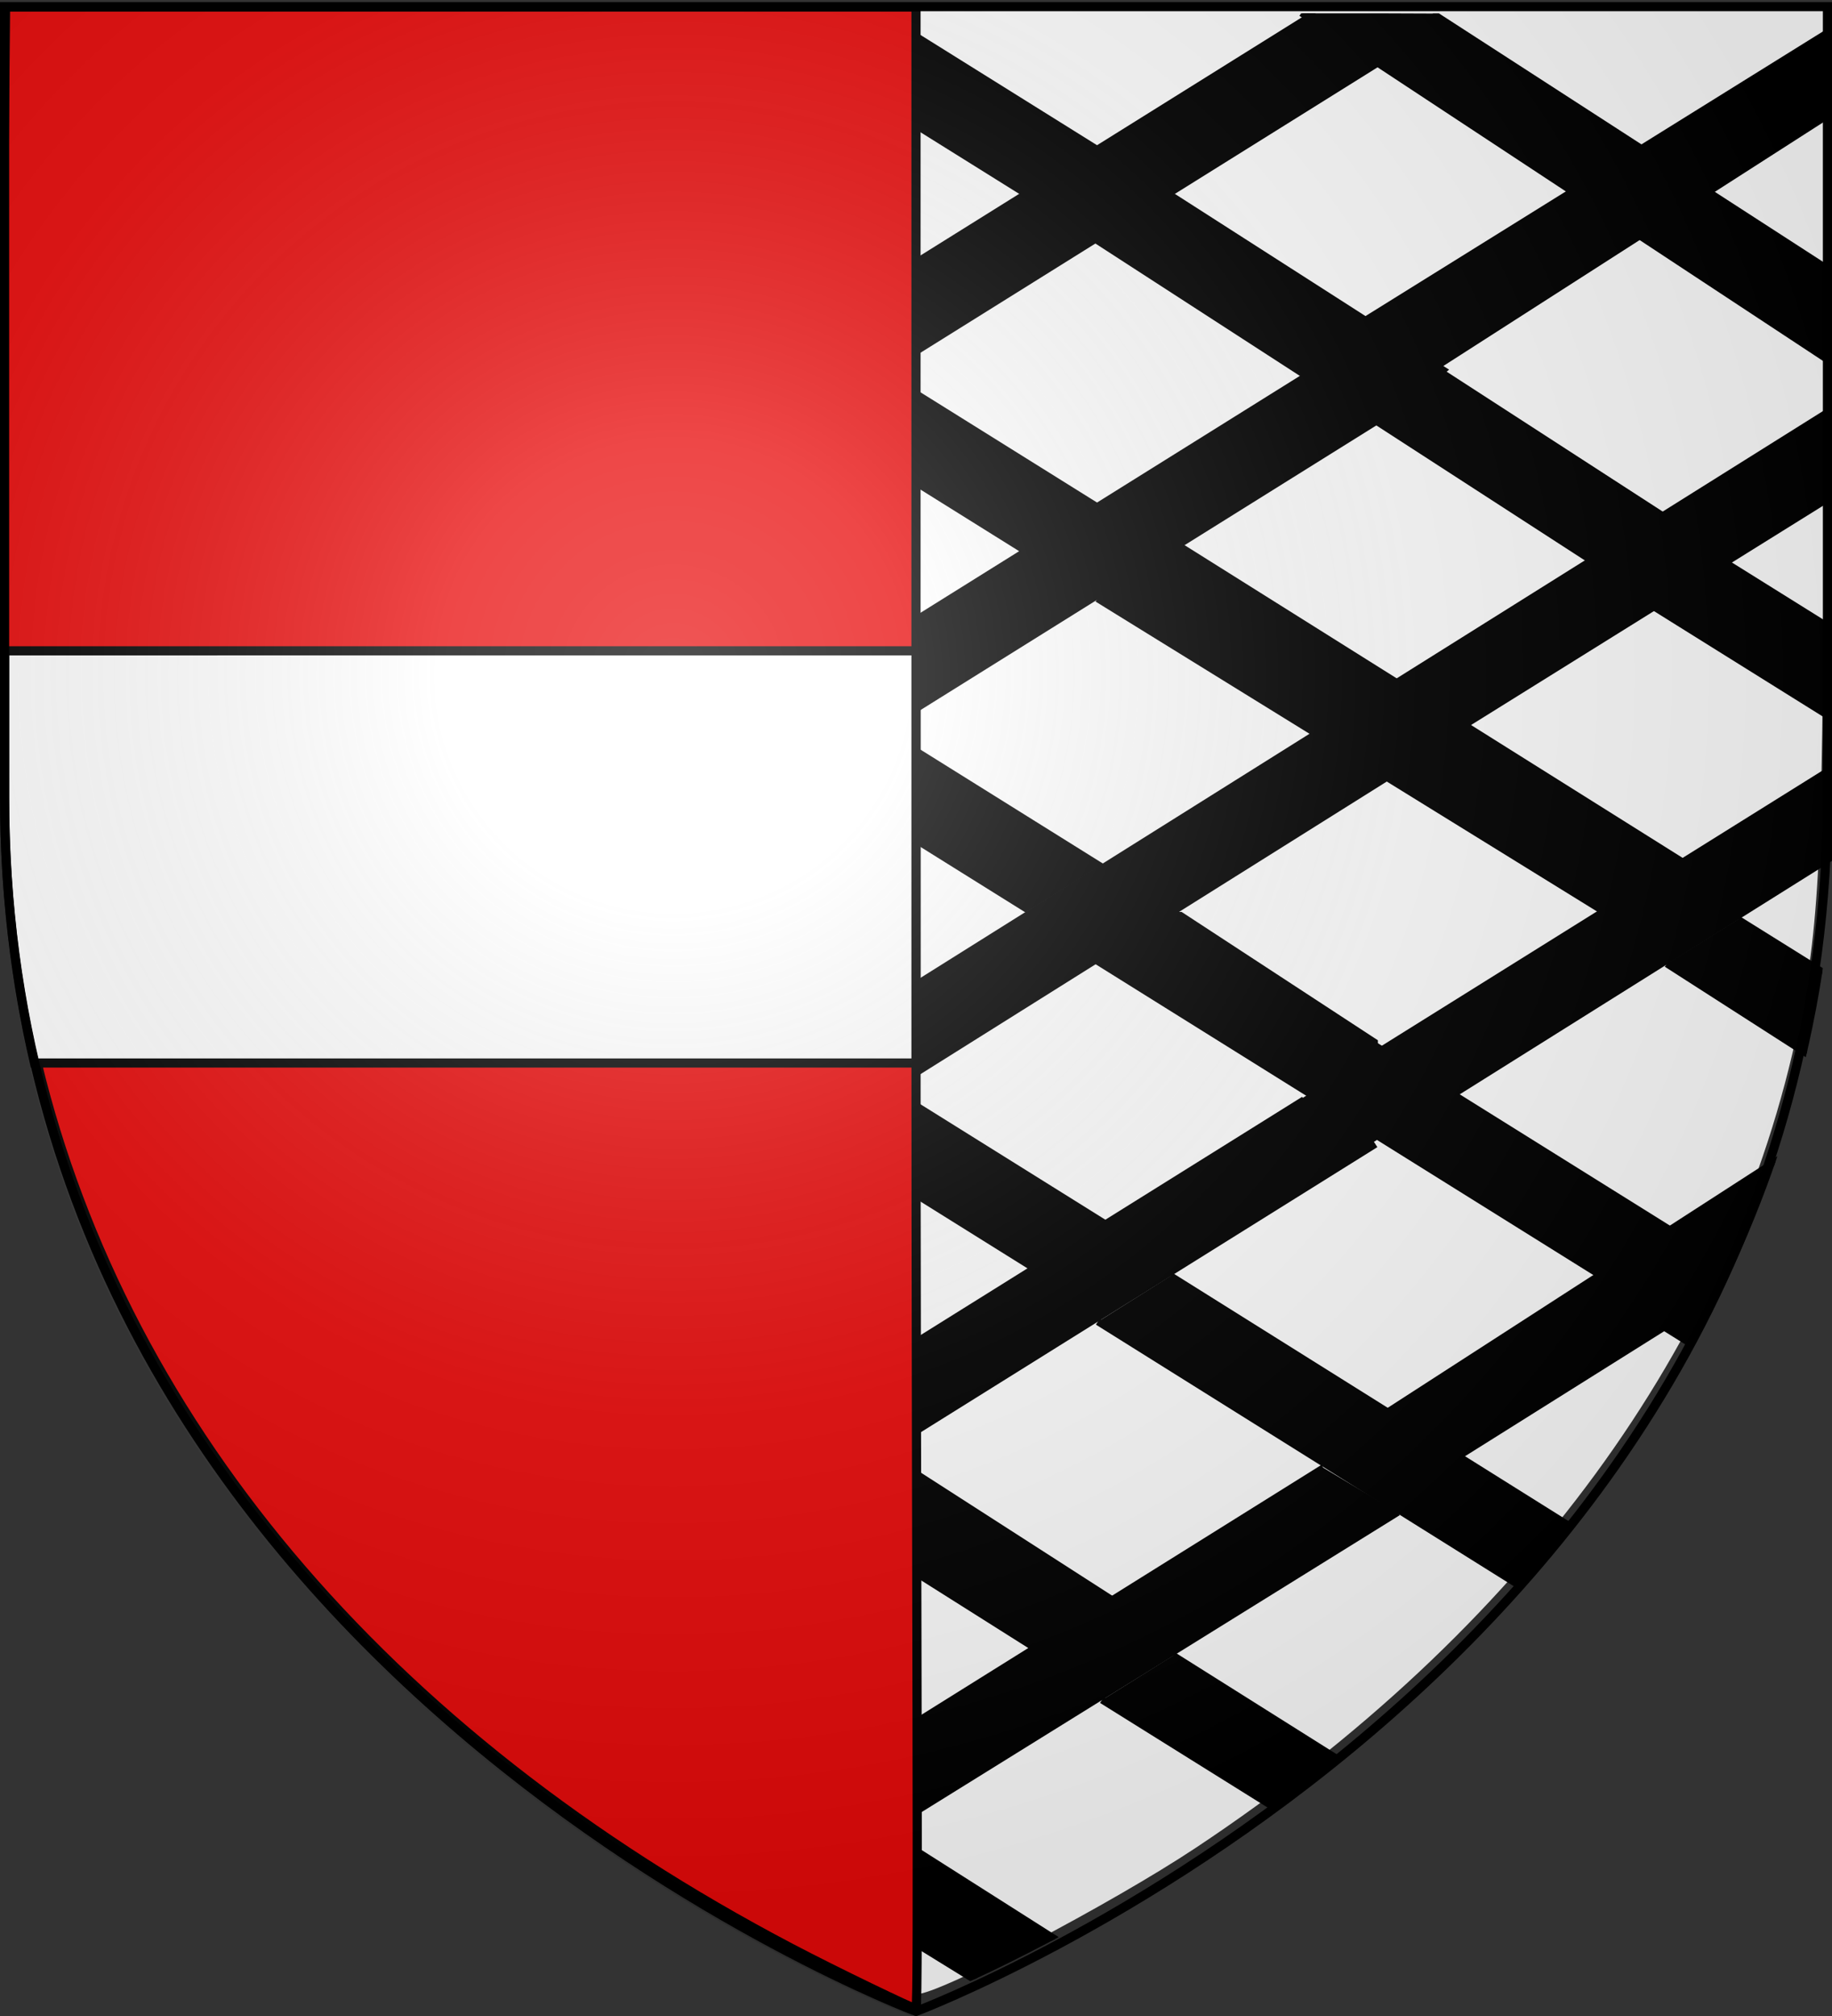
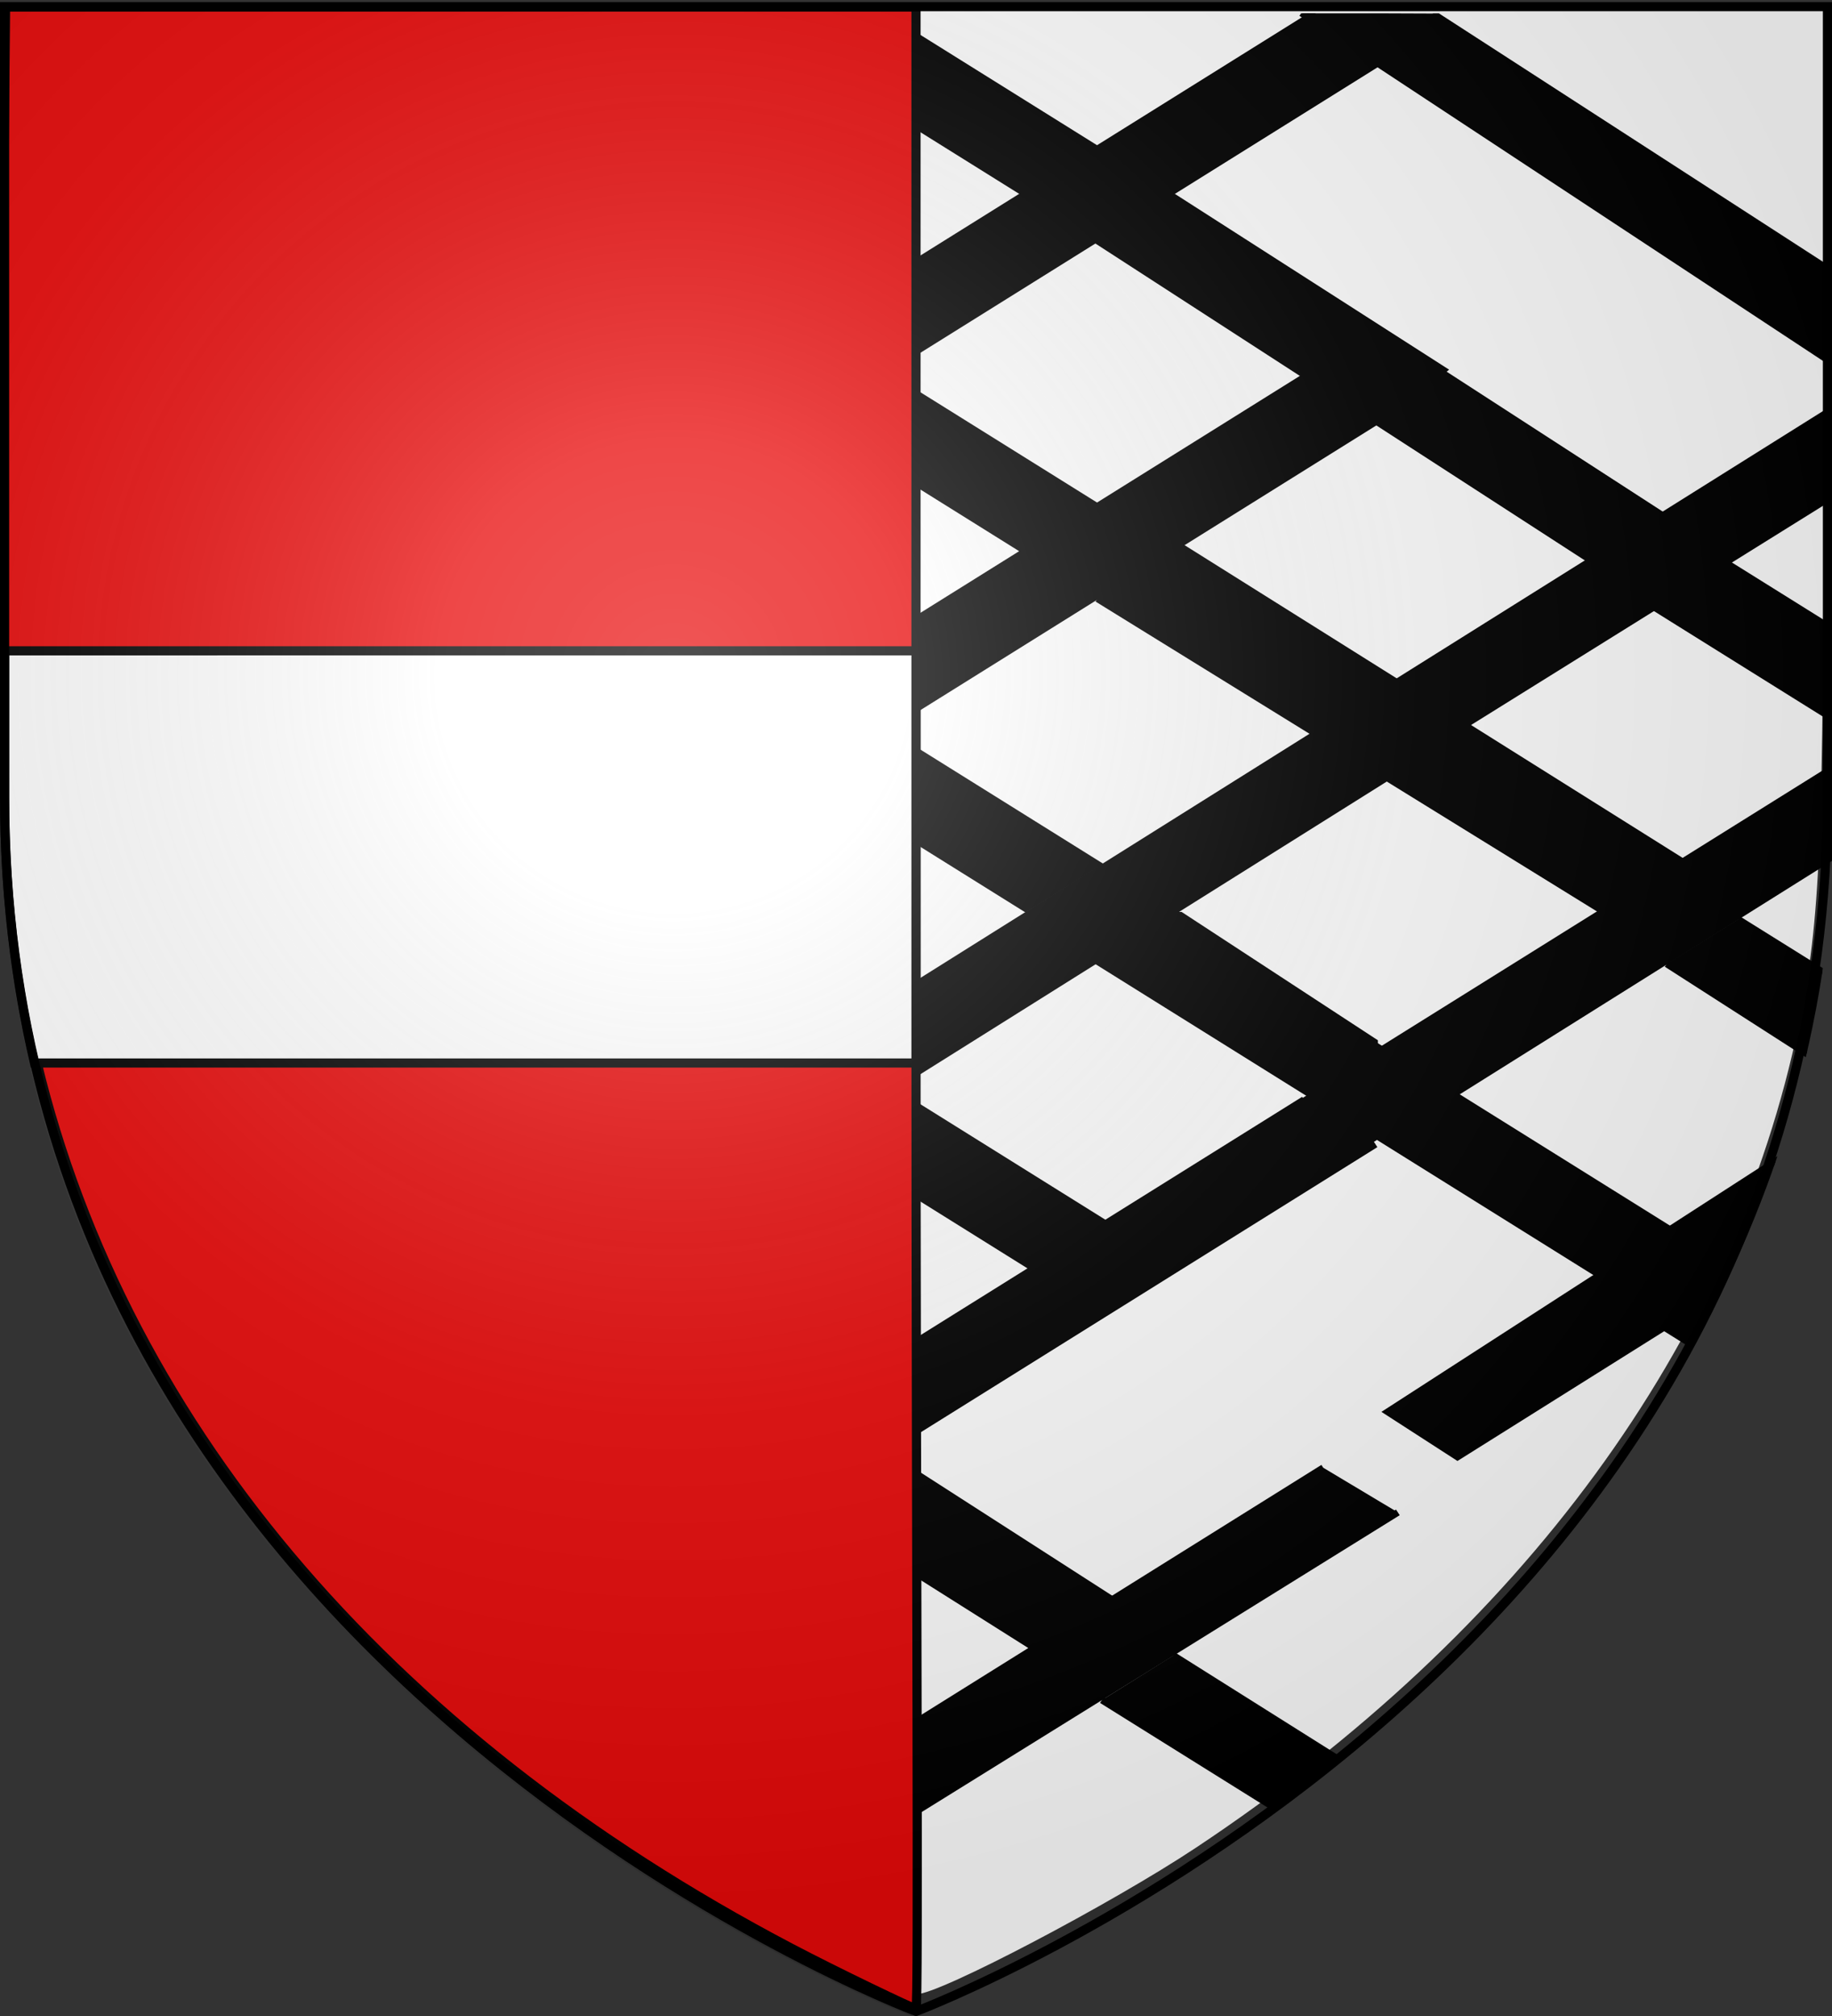
<svg xmlns="http://www.w3.org/2000/svg" xmlns:xlink="http://www.w3.org/1999/xlink" width="600" height="660" version="1.0">
  <rect width="100%" height="100%" fill="#333333" stroke="none" />
  <desc>Flag of Canton of Valais (Wallis)</desc>
  <defs>
    <radialGradient xlink:href="#b" id="e" cx="221.445" cy="226.331" r="300" fx="221.445" fy="226.331" gradientTransform="matrix(1.353 0 0 1.349 -79.13 -84.247)" gradientUnits="userSpaceOnUse" />
    <linearGradient id="b">
      <stop offset="0" style="stop-color:white;stop-opacity:.314" />
      <stop offset=".19" style="stop-color:white;stop-opacity:.251" />
      <stop offset=".6" style="stop-color:#6b6b6b;stop-opacity:.125" />
      <stop offset="1" style="stop-color:black;stop-opacity:.125" />
    </linearGradient>
    <clipPath id="d" clipPathUnits="userSpaceOnUse">
      <path d="M333.699 248.376V3.98h243.06l-.014 103.593c-.015 102.586-.826 120.716-6.557 146.653-17.316 78.369-72.896 149.105-159.114 202.504-22.278 13.797-67.716 36.04-73.625 36.04h-3.75z" style="opacity:1;fill:none;fill-opacity:1;fill-rule:nonzero;stroke:#000;stroke-width:1.752;stroke-linecap:round;stroke-miterlimit:4;stroke-dasharray:none;stroke-dashoffset:0;stroke-opacity:1;display:inline" />
    </clipPath>
  </defs>
  <g style="display:inline">
    <path d="M295.359 327.398V3.027h300.8l-.018 137.492c-.018 136.158-1.021 160.22-8.114 194.644-21.43 104.016-90.213 197.9-196.913 268.772-27.57 18.313-83.802 47.834-91.114 47.834h-4.641z" style="opacity:1;fill:#fff;fill-opacity:1;fill-rule:nonzero;stroke:#fff;stroke-width:2.245;stroke-linecap:round;stroke-miterlimit:4;stroke-dasharray:none;stroke-dashoffset:0;stroke-opacity:1" />
    <path d="M259.117 637.787C125.3 567.547 38.056 463.648 10.783 342.047 2.387 304.613.599 267.166.546 127.634L1.834 2.298H300v327.25c0 177.787.926 328.121 0 328.099-.926-.023-25.707-11.894-40.883-19.86z" style="opacity:1;fill:#e80909;fill-opacity:1;fill-rule:nonzero;stroke:#000;stroke-width:3;stroke-linecap:round;stroke-miterlimit:4;stroke-dasharray:none;stroke-dashoffset:0;stroke-opacity:1" />
    <g style="display:inline">
      <path d="M1.5 212.531v48.188c0 30.922 3.503 59.814 9.75 86.75H300V212.53z" style="fill:#fff;fill-opacity:1;fill-rule:evenodd;stroke:#000;stroke-width:3;stroke-linecap:butt;stroke-linejoin:miter;stroke-miterlimit:4;stroke-dasharray:none;stroke-opacity:1" transform="translate(0 .537)" />
      <path d="M0 0h600v660H0z" style="fill:none;fill-opacity:1;fill-rule:nonzero;stroke:none;stroke-width:6.203;stroke-linecap:round;stroke-linejoin:round;stroke-miterlimit:4;stroke-dasharray:none;stroke-opacity:1" transform="translate(0 .537)" />
    </g>
  </g>
  <g clip-path="url(#d)" style="fill:#000;display:inline" transform="matrix(1.238 0 0 1.327 -112.338 -.909)">
    <g style="fill:#000">
      <g style="fill:#000;display:inline">
        <g style="fill:#000;display:inline">
          <g style="fill:#000">
            <path d="M3.209 2.681v12.503L58.84 50.786l18.922-12.11L21.516 2.681zM134.531 2.348l75.69 48.438 18.923-12.11-56.768-36.328M285.911 2.348l75.69 48.438 18.923-12.11-56.768-36.328" style="fill:#000;stroke:#000;stroke-width:1.816;display:inline" transform="matrix(1 0 0 .91 .439 2.295)" />
            <path d="M134.01 2.681 3.21 86.387v1.453l17.787 11.383 132.458-84.766L135.05 2.681zM285.911 2.348 153.454 87.114l18.922 12.11 132.458-84.767M436.771 2.681 304.834 87.114l18.922 12.11 131.323-84.04v-1.453L437.812 2.68zM3.209 87.84v24.22l55.632 35.6 18.922-12.109z" style="fill:#000;stroke:#000;stroke-width:1.816;display:inline" transform="matrix(1 0 0 .91 .439 2.295)" />
            <path d="m77.763 62.895 132.458 84.766 18.923-12.11L96.686 50.786M229.144 62.895 361.6 147.66l18.923-12.11-132.458-84.765M399.446 50.786l-18.922 12.109 74.555 47.71c12.782-7.124 8.521-5.295 17.042-12.08zM285.911 99.223 153.454 183.99l18.922 12.11 132.458-84.766M437.291 99.223 304.834 183.99l18.922 12.11 131.323-84.04v-1.453z" style="fill:#000;stroke:#000;stroke-width:1.816;display:inline" transform="matrix(1 0 0 .91 .439 2.295)" />
            <path d="m77.763 159.77 132.458 84.766 18.923-12.11-132.458-84.765M229.144 159.77 361.6 244.536l18.923-12.11-132.458-84.765" style="fill:#000;stroke:#000;stroke-width:1.816;display:inline" transform="matrix(1 0 0 .91 .439 2.295)" />
            <path d="m285.911 196.098-132.457 84.766 18.922 12.11 132.458-84.766M.992 208.173l132.458 84.766 18.922-12.11L1.96 184.608" style="fill:#000;stroke:#000;stroke-width:1.816;display:inline" transform="matrix(1 0 0 .91 .439 2.295)" />
            <path d="m457.163 209.056-130.46 83.894-18.638-11.985 130.46-83.893" style="fill:#000;stroke:#000;stroke-width:1.793;display:inline" transform="matrix(1 0 0 .91 .439 2.295)" />
            <path d="M153.454 208.865 20.996 293.631 4.113 283.322l130.418-86.566M152.178 111.212 19.72 195.978l-18.375-12.11 131.91-84.765M230.225 256.61l132.458 84.766 18.922-12.11-132.458-84.765" style="fill:#000;stroke:#000;stroke-width:1.816;display:inline" transform="matrix(1 0 0 .91 .439 2.295)" />
            <path d="m87.7 337.1-7.906-5.38 27.966-18.677 27.966-18.677 8.8 5.269 8.8 5.269-27.982 18.788c-15.39 10.334-28.377 18.789-28.86 18.789-.482 0-4.435-2.421-8.783-5.38zM146.466 298.21l-8.35-5.667 7.66-5.056 7.66-5.056 8.35 5.666 8.35 5.667-7.66 5.056-7.66 5.057zM184.29 322.726l-26.633-17.533 8.268-5.472 8.268-5.473 26.787 17.977 26.787 17.976-7.676 5.068c-4.222 2.787-8.012 5.05-8.421 5.028-.41-.021-12.73-7.928-27.38-17.571zM240.805 335.701l-8.447-5.732 27.382-17.524 27.382-17.524 7.9 5.295 7.899 5.294-26.835 17.962-26.835 17.962zM392.93 335.555l-7.935-4.782 26.562-17.718 26.562-17.718 7.98 5.342 7.981 5.343-25.561 17.157c-14.06 9.437-26.033 17.157-26.608 17.157s-4.616-2.151-8.98-4.781zM412.08 274.63l-26.003-17.452 8.048-5.313 8.049-5.313 25.96 17.399 25.959 17.398-8.006 5.366-8.006 5.366zM448.056 298.745l-7.543-5.132 7.869-5.195 7.868-5.194 9.031 5.226 9.031 5.225-7.978 5.101c-4.388 2.806-8.599 5.101-9.357 5.101s-4.773-2.31-8.921-5.132z" style="opacity:1;fill:#000;fill-opacity:1;fill-rule:nonzero;stroke:#000;stroke-width:2.62;stroke-linecap:round;stroke-linejoin:bevel;stroke-miterlimit:4;stroke-dasharray:none;stroke-dashoffset:0;stroke-opacity:1;display:inline" transform="matrix(1 0 0 .91 .439 2.295)" />
            <path d="M38.828 329.354c-10.79-7.326-20.821-14.067-22.292-14.978-1.8-1.116-3.395-5.283-4.882-12.75-1.214-6.1-1.93-11.336-1.592-11.635.666-.588 62.156 39.13 63.456 40.987.642.918-5.718 5.97-13.563 10.773-.83.508-10.337-5.07-21.127-12.397z" style="opacity:1;fill:#000;fill-opacity:1;fill-rule:nonzero;stroke:#000;stroke-width:2.836;stroke-linecap:round;stroke-linejoin:bevel;stroke-miterlimit:4;stroke-dasharray:none;stroke-dashoffset:0;stroke-opacity:1;display:inline" transform="matrix(1 0 0 .91 .439 2.295)" />
            <path d="M454.195 308.464 321.737 393.23l-18.922-12.11 132.457-84.765M286.461 294.317l-136.536 86.207 21.37 13.55 135.312-87.648M440.365 396.142l-134.09 85.847 18.923 12.11 134.905-85.847M587.544 198.543 455.087 283.31l18.922 12.11 128.354-82.495" style="fill:#000;stroke:#000;stroke-width:1.816;display:inline" transform="matrix(1 0 0 .91 .439 2.295)" />
            <path d="m584.98 102.732-126.474 81.265 18.067 11.609 125.334-80.01" style="fill:#000;stroke:#000;stroke-width:1.738;display:inline" transform="matrix(1 0 0 .91 .439 2.295)" />
            <path d="M97.944 245.411 230.4 330.177l-18.922 12.11L79.02 257.52M3.656 282.751l73.32 49.464-18.923 12.11-55.285-36.296" style="fill:#000;stroke:#000;stroke-width:1.816;display:inline" transform="matrix(1 0 0 .91 .439 2.295)" />
            <path d="M134.19 294.317 10.614 373.463l1.495 11.524 12.166 8.258 128.836-86.819" style="fill:#000;stroke:#000;stroke-width:1.816;display:inline" transform="matrix(1 0 0 .91 .439 2.295)" />
            <path d="m94.483 344.839 134.497 87.287-19.738 12.83-135.313-86.567M250.216 343.398l134.089 88.368-20.962 12.83-134.905-87.288M399.027 246.43l132.458 84.766-18.923 12.11-132.458-84.766M546.684 150.656l53.152 34.014.502 24.54-72.576-46.444" style="fill:#000;stroke:#000;stroke-width:1.816;display:inline" transform="matrix(1 0 0 .91 .439 2.295)" />
            <path d="m398.74 50.81 130.435 86.544-18.634 12.363-130.434-86.544" style="fill:#000;stroke:#000;stroke-width:1.821;display:inline" transform="matrix(1 0 0 .91 .439 2.295)" />
            <path d="m469.395 1.901 130.383 86.433.725 25.517L434.566 1.763" style="fill:#000;stroke:#000;stroke-width:1.816;display:inline" transform="matrix(1 0 0 .91 .439 2.295)" />
-             <path d="M583.87.62 451.555 84.99l18.923 12.469 130.33-85.678.275-9.931M287.615 396.204l-135.72 85.126 20.553 14.27 134.09-87.286M249.878 446.005l137.352 89.449-18.107 12.83-140.207-88.729M400.04 344.118l138.168 88.728-19.738 12.11-137.76-88.368" style="fill:#000;stroke:#000;stroke-width:1.816;display:inline" transform="matrix(1 0 0 .91 .439 2.295)" />
            <path d="m586.828 295.33-129.44 85.667 18.491 12.238 122.19-78.596.276-13.38" style="fill:#000;stroke:#000;stroke-width:1.805;display:inline" transform="matrix(1 0 0 .91 .439 2.295)" />
            <path d="M402.395 146.282 535.26 231.77l-21.37 13.19-133.273-84.406M285.075 496.053l18.923 12.11M550.145 247.449l47.605 30.464.94 26.028-67.467-44.383M13.92 387.394l65.935 42.195-18.923 12.11-40.341-25.817M94.75 445.2l135.88 85.394-17.782 13.99L75.827 457.31M248.88 543.473l132.458 84.765-18.922 12.11-132.458-84.766M400.73 447.033l128.465 82.885-14.93 13.99-132.457-84.765M549.205 345.772l41.834 26.772-5.243 20.863-55.513-35.525M557.079 445.828l11.074 7.087-8.81 18.58-21.187-13.558M234.05 639.62l102.98 65.901-20.725 10.957-101.177-64.749" style="fill:#000;stroke:#000;stroke-width:1.816;display:inline" transform="matrix(1 0 0 .91 .439 2.295)" />
-             <path d="M151.877 407.307 45.994 475.066l-9.215-18.322 96.175-61.547M153.001 507.362 88.79 548.454l-13.022-15.886 58.31-37.315M302.601 508.568l-158.125 109.22-15.5-18.38 154.703-102.95M458.95 508.568l-132.457 84.765-18.923-12.109 132.458-84.766M573.898 434.486l-95.002 61.878-21.774-12.109 126.809-80.862M308.241 606.79l-98.928 63.31-17.562-12.98 97.568-62.438M477.235 593.045l-158.696 99.814-18.923-12.11 160.408-100.44" style="fill:#000;stroke:#000;stroke-width:1.816;display:inline" transform="matrix(1 0 0 .91 .439 2.295)" />
            <path d="m485.245 587.371-7.683 5.805-18.922-12.11 61.48-40.233M97.047 544.63l134.169 86.646-18.923 12.11-103.69-65.368-21.923-27.55M299.061 705.881l-14.103 9.025-21.818-10.256 16.999-10.878M402.538 546.034l76.429 48.91-14.97 14.64-80.382-51.44M397.883 642.574l16.933 10.836-16.873 13.422-18.983-12.148" style="fill:#000;stroke:#000;stroke-width:1.816;display:inline" transform="matrix(1 0 0 .91 .439 2.295)" />
          </g>
        </g>
      </g>
    </g>
  </g>
  <path d="M298.5 660S597 547.68 597 262.228V3.676H0v258.552C0 547.68 298.5 660 298.5 660" style="opacity:1;fill:url(#e);fill-opacity:1;fill-rule:evenodd;stroke:none;stroke-width:1px;stroke-linecap:butt;stroke-linejoin:miter;stroke-opacity:1" />
  <path d="M300 658.5S1.5 546.18 1.5 260.728V2.176h597v258.552C598.5 546.18 300 658.5 300 658.5z" style="opacity:1;fill:none;fill-opacity:1;fill-rule:evenodd;stroke:#000;stroke-width:3;stroke-linecap:butt;stroke-linejoin:miter;stroke-miterlimit:4;stroke-dasharray:none;stroke-opacity:1" />
</svg>